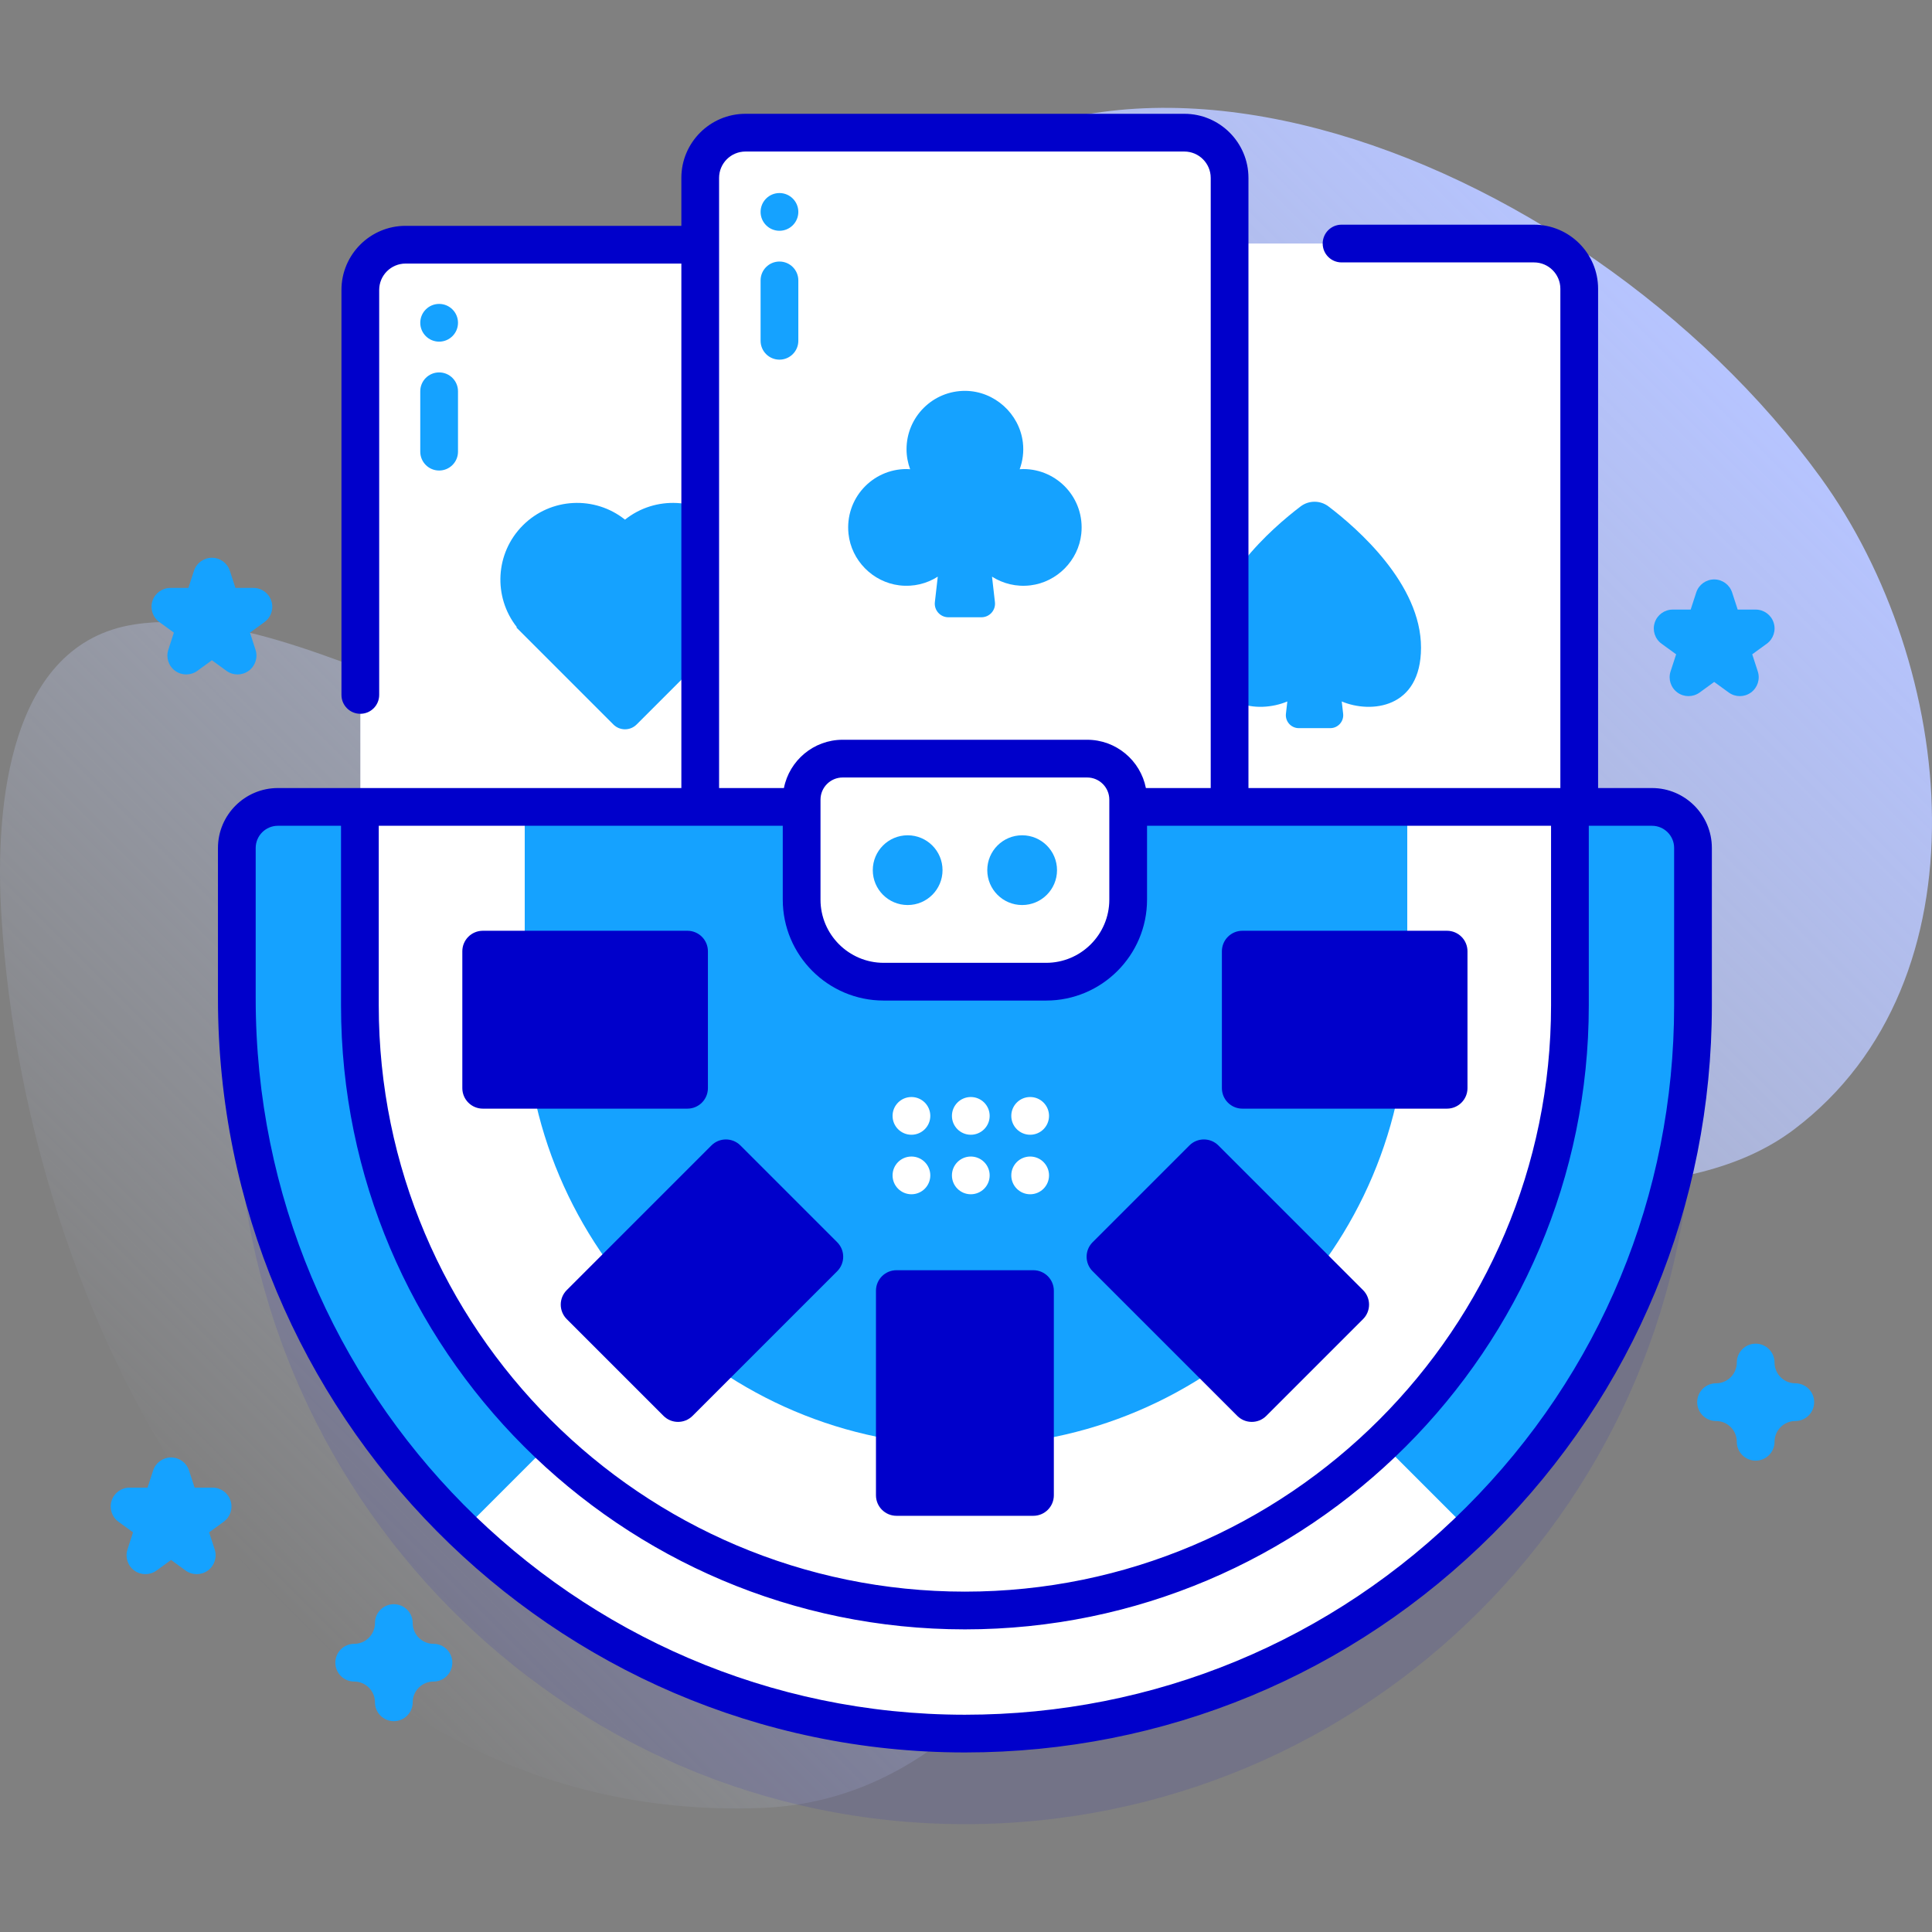
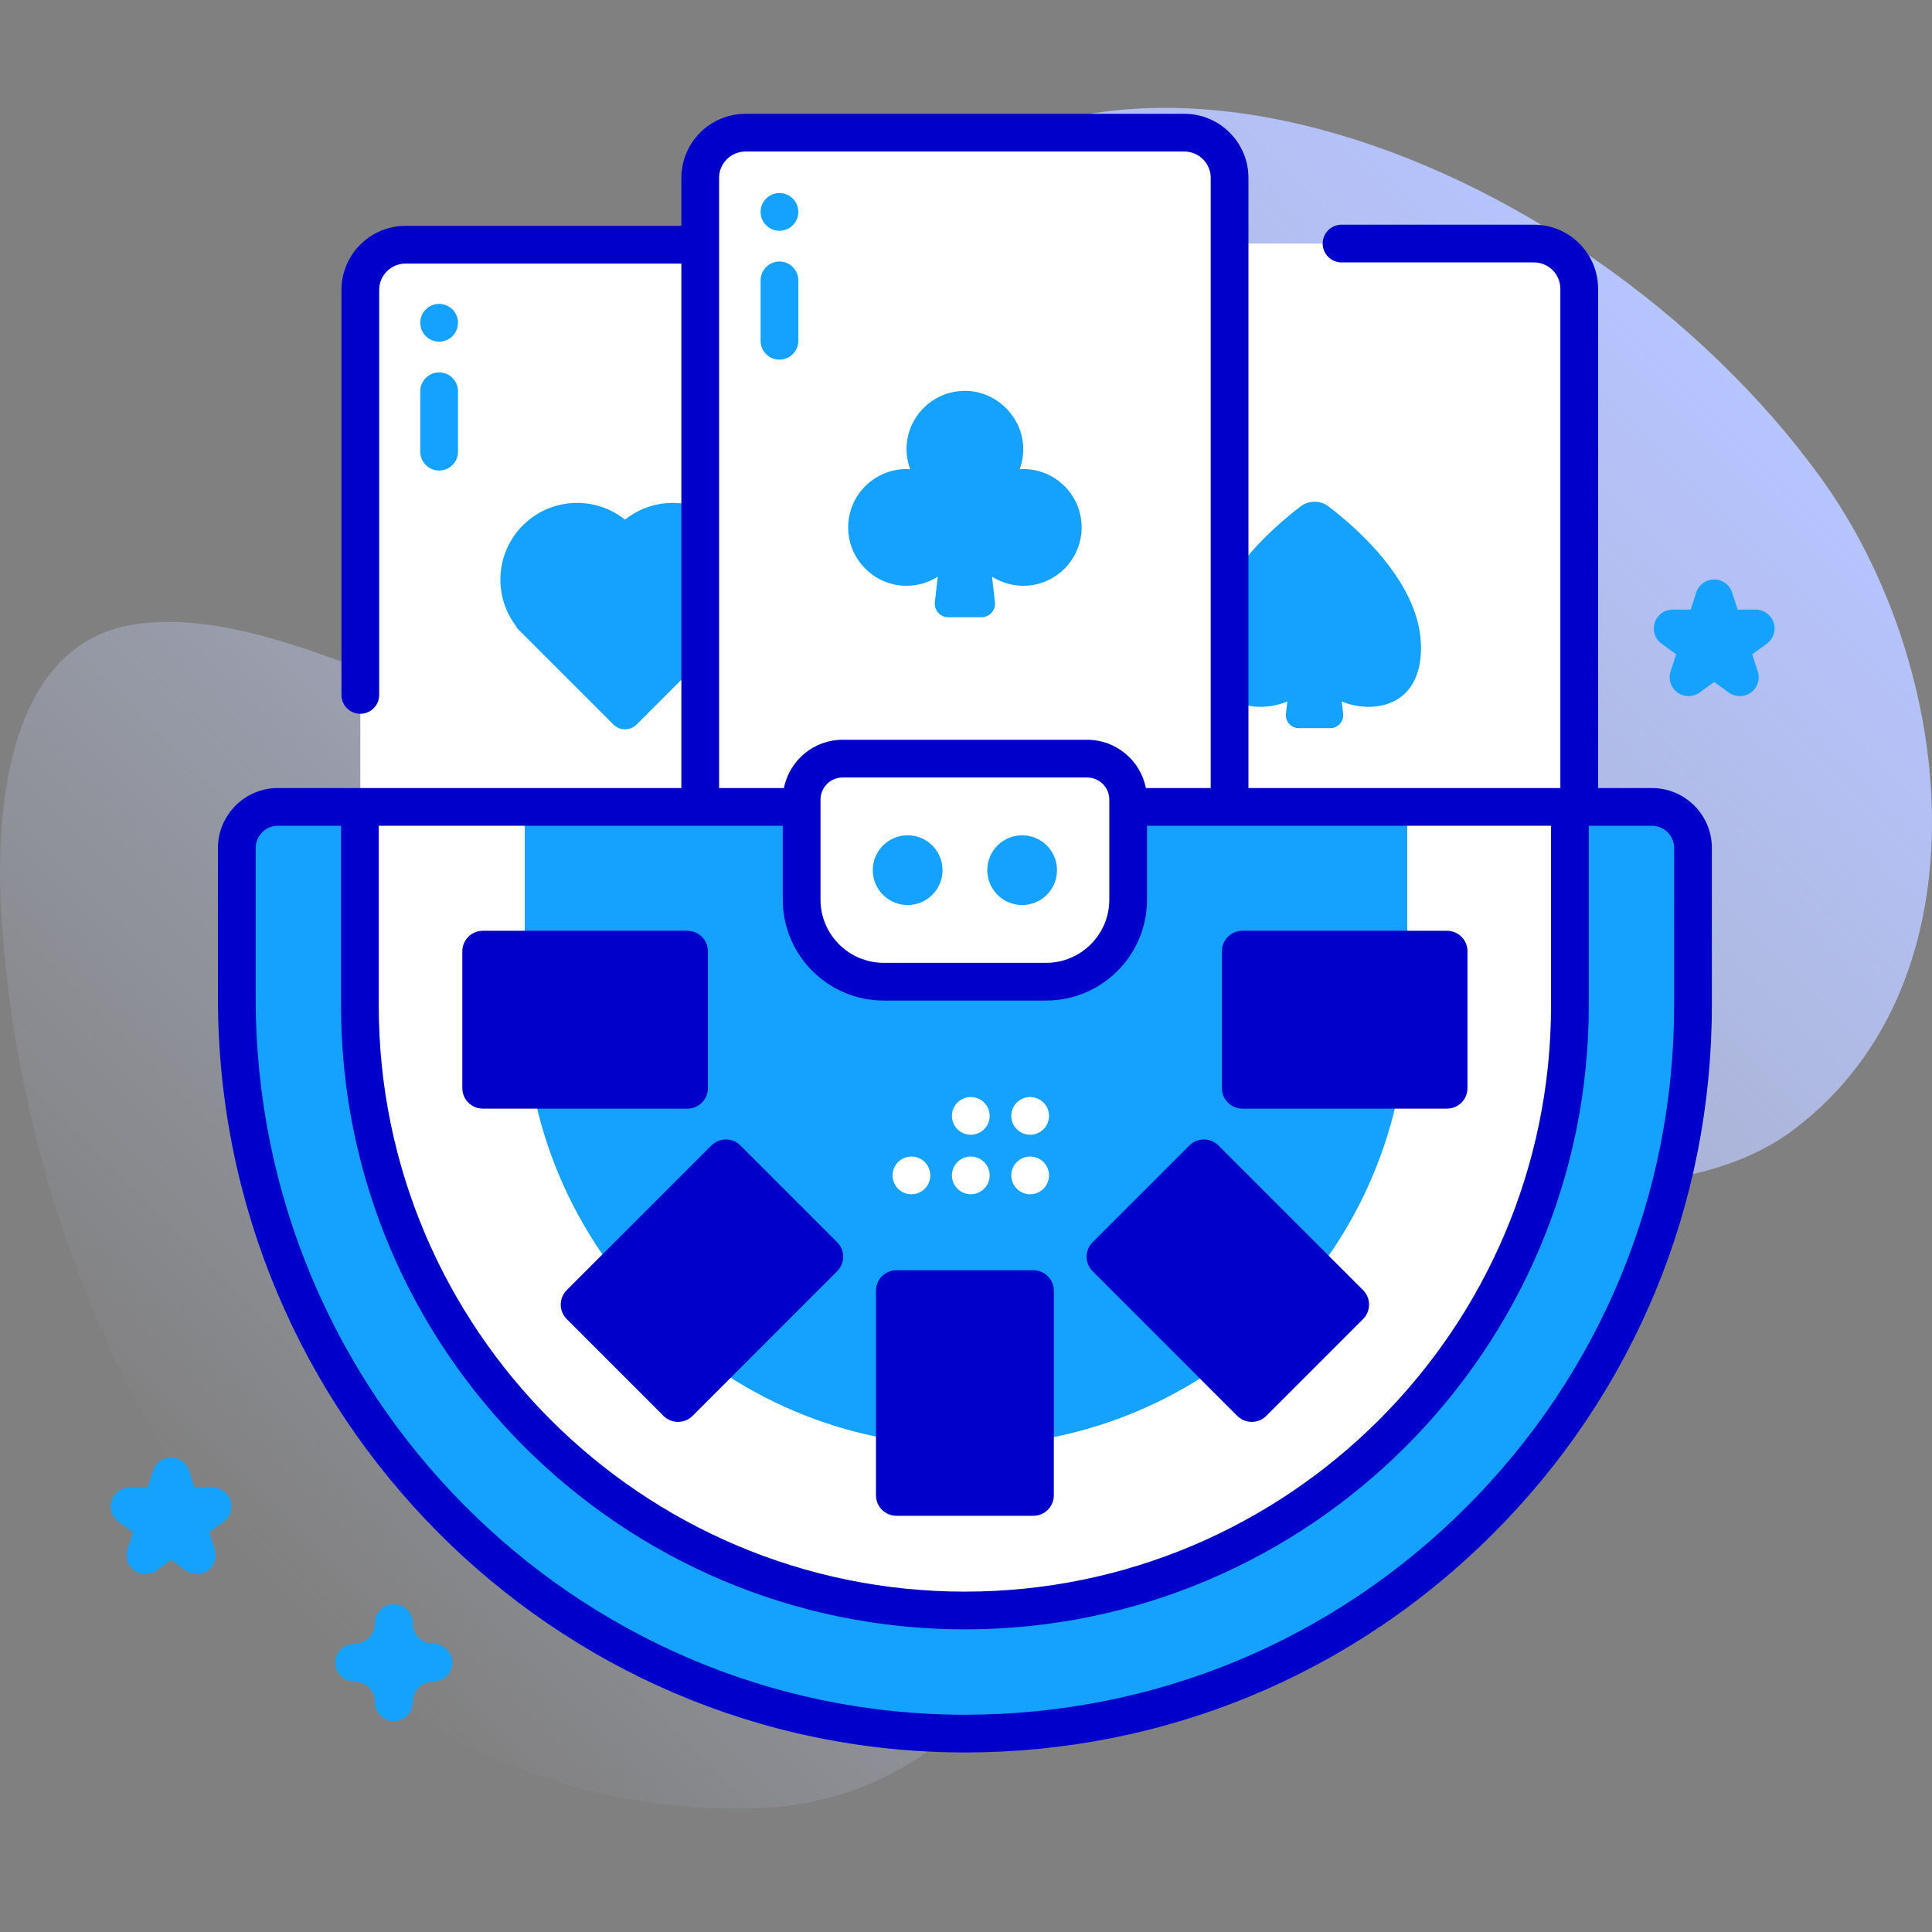
<svg xmlns="http://www.w3.org/2000/svg" id="Capa_1" enable-background="new 0 0 512 512" height="512" viewBox="0 0 512 512" width="512">
  <rect x="0" y="0" width="512" height="512" fill="#808080" stroke="none" />
  <linearGradient id="SVGID_1_" gradientUnits="userSpaceOnUse" x1="66.233" x2="421.8" y1="417.446" y2="61.88">
    <stop offset="0" stop-color="#d1ddff" stop-opacity="0" />
    <stop offset="1" stop-color="#b6c4ff" />
  </linearGradient>
  <g>
    <g>
      <path d="m482.454 126.509c-63.256-87.25-204.303-141.829-260.96-51.399-17.321 27.645 6.261 68.162-12.65 94.623-45.621 63.834-117.915-12.765-173.239-4.249-33.135 5.101-37.023 47.881-35.252 76.923 6.81 111.686 76.307 241.232 201.083 236.74 37.277-1.342 63.294-26.306 81.881-56.92 21.94-36.135 46.652-76.709 85.495-96.075 33.119-16.512 77.175-4.564 106.688-26.89 51.866-39.236 43.141-122.84 6.954-172.753z" fill="url(#SVGID_1_)" />
    </g>
    <g>
      <g>
-         <path d="m437.791 237.844h-19.28v-137.315c0-6.62-5.367-11.988-11.988-11.988h-80.67v-17.395c0-6.62-5.367-11.987-11.988-11.987h-116.313c-6.621 0-11.988 5.367-11.988 11.987v17.704h-78.089c-6.621 0-11.988 5.367-11.988 11.988v137.006h-21.859c-6.005 0-10.873 4.868-10.873 10.873v39.901c0 106.828 86.027 194.747 192.855 194.801 106.611.054 193.053-86.355 193.053-192.954v-41.748c.001-6.006-4.867-10.873-10.872-10.873z" fill="#0000cb" opacity=".1" />
        <g>
          <g>
            <g>
              <path d="m406.524 261.39h-116.314c-6.621 0-11.988-5.367-11.988-11.988v-172.873c0-6.621 5.367-11.988 11.988-11.988h116.314c6.621 0 11.988 5.367 11.988 11.988v172.874c-.001 6.62-5.368 11.987-11.988 11.987z" fill="#fff" />
              <path d="m352.065 134.211c-2.185-1.661-5.213-1.661-7.397 0-7.661 5.825-24.553 20.584-24.522 37.46.03 16.18 13.361 17.445 21.009 14.224l-.37 3.251c-.231 2.036 1.361 3.819 3.409 3.819h4.171 4.171c2.049 0 3.641-1.783 3.409-3.819l-.37-3.251c7.648 3.221 20.979 1.957 21.009-14.224.035-16.876-16.858-31.635-24.519-37.46z" fill="#15a2ff" />
            </g>
            <g>
              <path d="m223.79 261.698h-116.314c-6.621 0-11.988-5.367-11.988-11.988v-172.873c0-6.621 5.367-11.988 11.988-11.988h116.314c6.621 0 11.988 5.367 11.988 11.988v172.874c0 6.62-5.367 11.987-11.988 11.987z" fill="#fff" />
              <g>
                <path d="m165.633 137.713c-7.99-6.384-19.669-5.884-27.07 1.517-7.368 7.368-7.892 18.973-1.599 26.959l-.111.111 25.698 25.698c1.701 1.701 4.46 1.701 6.161 0l25.698-25.698-.111-.111c6.293-7.987 5.769-19.592-1.599-26.959-7.398-7.401-19.077-7.901-27.067-1.517z" fill="#15a2ff" />
              </g>
            </g>
          </g>
          <g>
            <path d="m313.866 232.007h-116.313c-6.621 0-11.988-5.367-11.988-11.988v-172.873c0-6.621 5.367-11.988 11.988-11.988h116.314c6.621 0 11.988 5.367 11.988 11.988v172.874c-.001 6.62-5.368 11.987-11.989 11.987z" fill="#fff" />
            <path d="m271.177 124.303c-.321 0-.635.029-.952.048.796-2.178 1.145-4.572.845-7.091-.91-7.645-7.533-13.614-15.231-13.677-8.602-.071-15.597 6.881-15.597 15.467 0 1.865.347 3.645.952 5.301-.317-.019-.631-.048-.952-.048-9.097 0-16.36 7.853-15.379 17.15.745 7.062 6.419 12.812 13.467 13.669 3.773.459 7.302-.464 10.191-2.302l-.771 6.754c-.244 2.136 1.427 4.008 3.577 4.008h8.764c2.15 0 3.821-1.872 3.577-4.008l-.771-6.754c2.89 1.837 6.418 2.76 10.191 2.302 7.049-.857 12.722-6.607 13.468-13.669.981-9.297-6.282-17.15-15.379-17.15z" fill="#15a2ff" />
          </g>
          <g>
            <path d="m448.664 266.464c0 106.599-86.442 193.008-193.054 192.954-106.828-.054-192.855-87.973-192.855-194.801v-39.901c0-6.005 4.868-10.873 10.873-10.873h364.163c6.005 0 10.873 4.868 10.873 10.873z" fill="#15a2ff" />
-             <path d="m389.36 405.626-133.36-133.36-133.311 133.311c34.547 33.273 81.305 53.815 132.921 53.841 51.92.027 99.052-20.459 133.75-53.792z" fill="#fff" />
            <path d="m255.709 426.8c-88.409 0-160.335-71.926-160.335-160.336v-52.621h320.671v52.621c0 88.409-71.927 160.336-160.336 160.336z" fill="#fff" />
            <g>
              <path d="m256 383.161c-64.48 0-116.939-52.459-116.939-116.939v-52.378h233.878v52.378c0 64.48-52.459 116.939-116.939 116.939z" fill="#15a2ff" />
            </g>
            <g>
              <g>
                <g fill="#fff">
                  <circle cx="257.271" cy="295.721" r="5" />
                  <circle cx="257.271" cy="311.493" r="5" />
                </g>
              </g>
              <g>
                <g>
                  <g fill="#fff">
-                     <circle cx="241.539" cy="295.721" r="5" />
                    <circle cx="241.539" cy="311.493" r="5" />
                  </g>
                </g>
                <g>
                  <g fill="#fff">
                    <circle cx="273.003" cy="295.721" r="5" />
                    <circle cx="273.003" cy="311.493" r="5" />
                  </g>
                </g>
              </g>
            </g>
            <path d="m273.843 401.704h-36.267c-3.002 0-5.436-2.434-5.436-5.436v-54.212c0-3.002 2.434-5.436 5.436-5.436h36.267c3.002 0 5.436 2.434 5.436 5.436v54.212c0 3.002-2.434 5.436-5.436 5.436z" fill="#0000cb" />
            <g fill="#0000cb">
              <path d="m361.222 349.58-25.645 25.645c-2.123 2.123-5.565 2.123-7.688 0l-38.334-38.334c-2.123-2.123-2.123-5.565 0-7.688l25.645-25.645c2.123-2.123 5.565-2.123 7.688 0l38.334 38.334c2.123 2.123 2.123 5.565 0 7.688z" />
              <path d="m388.898 252.099v36.267c0 3.002-2.434 5.436-5.436 5.436h-54.212c-3.002 0-5.436-2.434-5.436-5.436v-36.267c0-3.002 2.434-5.436 5.436-5.436h54.212c3.002 0 5.436 2.434 5.436 5.436z" />
              <path d="m150.197 349.58 25.645 25.645c2.123 2.123 5.565 2.123 7.688 0l38.334-38.334c2.123-2.123 2.123-5.565 0-7.688l-25.645-25.645c-2.123-2.123-5.565-2.123-7.688 0l-38.334 38.334c-2.123 2.123-2.123 5.565 0 7.688z" />
              <path d="m122.521 252.099v36.267c0 3.002 2.434 5.436 5.436 5.436h54.212c3.002 0 5.436-2.434 5.436-5.436v-36.267c0-3.002-2.434-5.436-5.436-5.436h-54.212c-3.002 0-5.436 2.434-5.436 5.436z" />
            </g>
            <g>
              <path d="m277.233 260.158h-43.046c-12.01 0-21.746-9.736-21.746-21.746v-26.496c0-6.005 4.868-10.873 10.873-10.873h64.792c6.005 0 10.873 4.868 10.873 10.873v26.496c-.001 12.01-9.737 21.746-21.746 21.746z" fill="#fff" />
              <path d="m437.79 208.841h-14.278v-132.312c0-9.367-7.621-16.987-16.988-16.987h-50.997c-2.762 0-5 2.239-5 5s2.238 5 5 5h50.997c3.854 0 6.988 3.134 6.988 6.987v132.312h-82.658v-161.695c0-9.367-7.62-16.987-16.987-16.987h-116.314c-9.367 0-16.987 7.621-16.987 16.987v12.704h-73.089c-9.367 0-16.988 7.621-16.988 16.988v107.325c0 2.761 2.238 5 5 5s5-2.239 5-5v-107.326c0-3.853 3.135-6.988 6.988-6.988h73.089v138.991h-106.925c-8.757 0-15.881 7.124-15.881 15.88v39.9c0 110.109 88.754 199.738 197.849 199.8h.095c52.86 0 102.558-20.579 139.945-57.95 37.409-37.393 58.012-87.116 58.012-140.01v-41.75c-.001-8.75-7.12-15.869-15.871-15.869zm-247.225-161.695c0-3.853 3.135-6.987 6.987-6.987h116.313c3.853 0 6.987 3.134 6.987 6.987v161.695h-17.18c-1.437-7.285-7.869-12.797-15.568-12.797h-64.792c-7.699 0-14.131 5.513-15.568 12.797h-17.18v-161.695zm103.414 164.771v26.496c0 9.233-7.513 16.746-16.746 16.746h-43.046c-9.233 0-16.746-7.512-16.746-16.746v-26.496c0-3.238 2.635-5.873 5.873-5.873h64.792c3.238-.001 5.873 2.634 5.873 5.873zm-86.539 6.924v19.571c0 14.748 11.998 26.746 26.746 26.746h43.046c14.748 0 26.746-11.998 26.746-26.746v-19.571h107.066v47.623c0 85.652-69.684 155.336-155.336 155.336s-155.335-69.684-155.335-155.336v-47.623zm236.22 47.62c0 50.222-19.562 97.433-55.081 132.938-35.501 35.486-82.683 55.024-132.876 55.022-.027 0-.062 0-.09 0-103.583-.058-187.853-85.202-187.853-189.8v-39.9c0-3.242 2.638-5.88 5.881-5.88h16.733v47.623c0 91.167 74.169 165.336 165.335 165.336 91.167 0 165.336-74.169 165.336-165.336v-47.623h16.745c3.236 0 5.87 2.633 5.87 5.87z" fill="#0000cb" />
            </g>
            <g fill="#15a2ff">
              <circle cx="240.539" cy="230.601" r="9.242" />
              <circle cx="270.88" cy="230.601" r="9.242" />
            </g>
          </g>
          <g>
            <g>
              <path d="m206.565 69.31c2.762 0 5 2.239 5 5v16.002c0 2.761-2.238 5-5 5s-5-2.239-5-5v-16.002c0-2.761 2.238-5 5-5z" fill="#15a2ff" />
            </g>
            <circle cx="206.565" cy="56.158" fill="#15a2ff" r="5" />
          </g>
          <g>
            <g>
              <path d="m116.374 98.693c2.762 0 5 2.239 5 5v16.002c0 2.761-2.238 5-5 5s-5-2.239-5-5v-16.002c0-2.761 2.238-5 5-5z" fill="#15a2ff" />
            </g>
            <circle cx="116.374" cy="85.541" fill="#15a2ff" r="5" />
          </g>
        </g>
      </g>
      <g>
-         <path d="m465.271 387.086c-2.762 0-5-2.239-5-5 0-3.033-2.468-5.5-5.5-5.5-2.762 0-5-2.239-5-5s2.238-5 5-5c3.032 0 5.5-2.467 5.5-5.5 0-2.761 2.238-5 5-5s5 2.239 5 5c0 3.033 2.468 5.5 5.5 5.5 2.762 0 5 2.239 5 5s-2.238 5-5 5c-3.032 0-5.5 2.467-5.5 5.5 0 2.761-2.239 5-5 5z" fill="#15a2ff" />
-       </g>
+         </g>
      <g>
        <path d="m104.37 456.131c-2.762 0-5-2.239-5-5 0-3.033-2.468-5.5-5.5-5.5-2.762 0-5-2.239-5-5s2.238-5 5-5c3.032 0 5.5-2.467 5.5-5.5 0-2.761 2.238-5 5-5s5 2.239 5 5c0 3.033 2.468 5.5 5.5 5.5 2.762 0 5 2.239 5 5s-2.238 5-5 5c-3.032 0-5.5 2.467-5.5 5.5 0 2.761-2.238 5-5 5z" fill="#15a2ff" />
      </g>
      <g>
        <path d="m52.133 417.166c-1.031 0-2.062-.318-2.938-.955l-3.86-2.804-3.858 2.804c-1.754 1.273-4.126 1.273-5.878 0-1.753-1.273-2.486-3.53-1.816-5.59l1.474-4.537-3.859-2.805c-1.753-1.273-2.486-3.53-1.816-5.59.669-2.06 2.589-3.455 4.755-3.455h4.771l1.475-4.537c.669-2.06 2.589-3.455 4.755-3.455s4.086 1.395 4.755 3.455l1.475 4.537h4.771c2.166 0 4.086 1.395 4.755 3.455.67 2.06-.063 4.317-1.815 5.59l-3.859 2.804 1.474 4.538c.67 2.06-.063 4.317-1.816 5.59-.883.636-1.914.955-2.945.955z" fill="#15a2ff" />
      </g>
      <g>
        <path d="m447.473 184.479c-1.031 0-2.062-.318-2.938-.955-1.753-1.273-2.486-3.53-1.816-5.59l1.474-4.537-3.859-2.804c-1.753-1.273-2.486-3.53-1.816-5.59.669-2.06 2.589-3.455 4.755-3.455h4.771l1.475-4.537c.669-2.06 2.589-3.455 4.755-3.455s4.086 1.395 4.755 3.455l1.475 4.537h4.771c2.166 0 4.086 1.395 4.755 3.455.67 2.06-.063 4.317-1.816 5.59l-3.858 2.804 1.474 4.538c.67 2.06-.063 4.317-1.816 5.59-1.752 1.273-4.125 1.273-5.877 0l-3.86-2.804-3.858 2.804c-.884.635-1.915.954-2.946.954z" fill="#15a2ff" />
      </g>
      <g>
-         <path d="m62.953 178.736c-1.031 0-2.062-.318-2.938-.955l-3.86-2.804-3.858 2.804c-1.754 1.273-4.126 1.273-5.878 0-1.753-1.273-2.486-3.53-1.816-5.59l1.474-4.537-3.859-2.805c-1.753-1.273-2.486-3.53-1.816-5.59.669-2.06 2.589-3.455 4.755-3.455h4.771l1.475-4.537c.669-2.06 2.589-3.455 4.755-3.455s4.086 1.395 4.755 3.455l1.475 4.537h4.771c2.166 0 4.086 1.395 4.755 3.455.67 2.06-.063 4.317-1.815 5.59l-3.859 2.804 1.474 4.538c.67 2.06-.063 4.317-1.816 5.59-.882.636-1.914.955-2.945.955z" fill="#15a2ff" />
-       </g>
+         </g>
    </g>
  </g>
</svg>